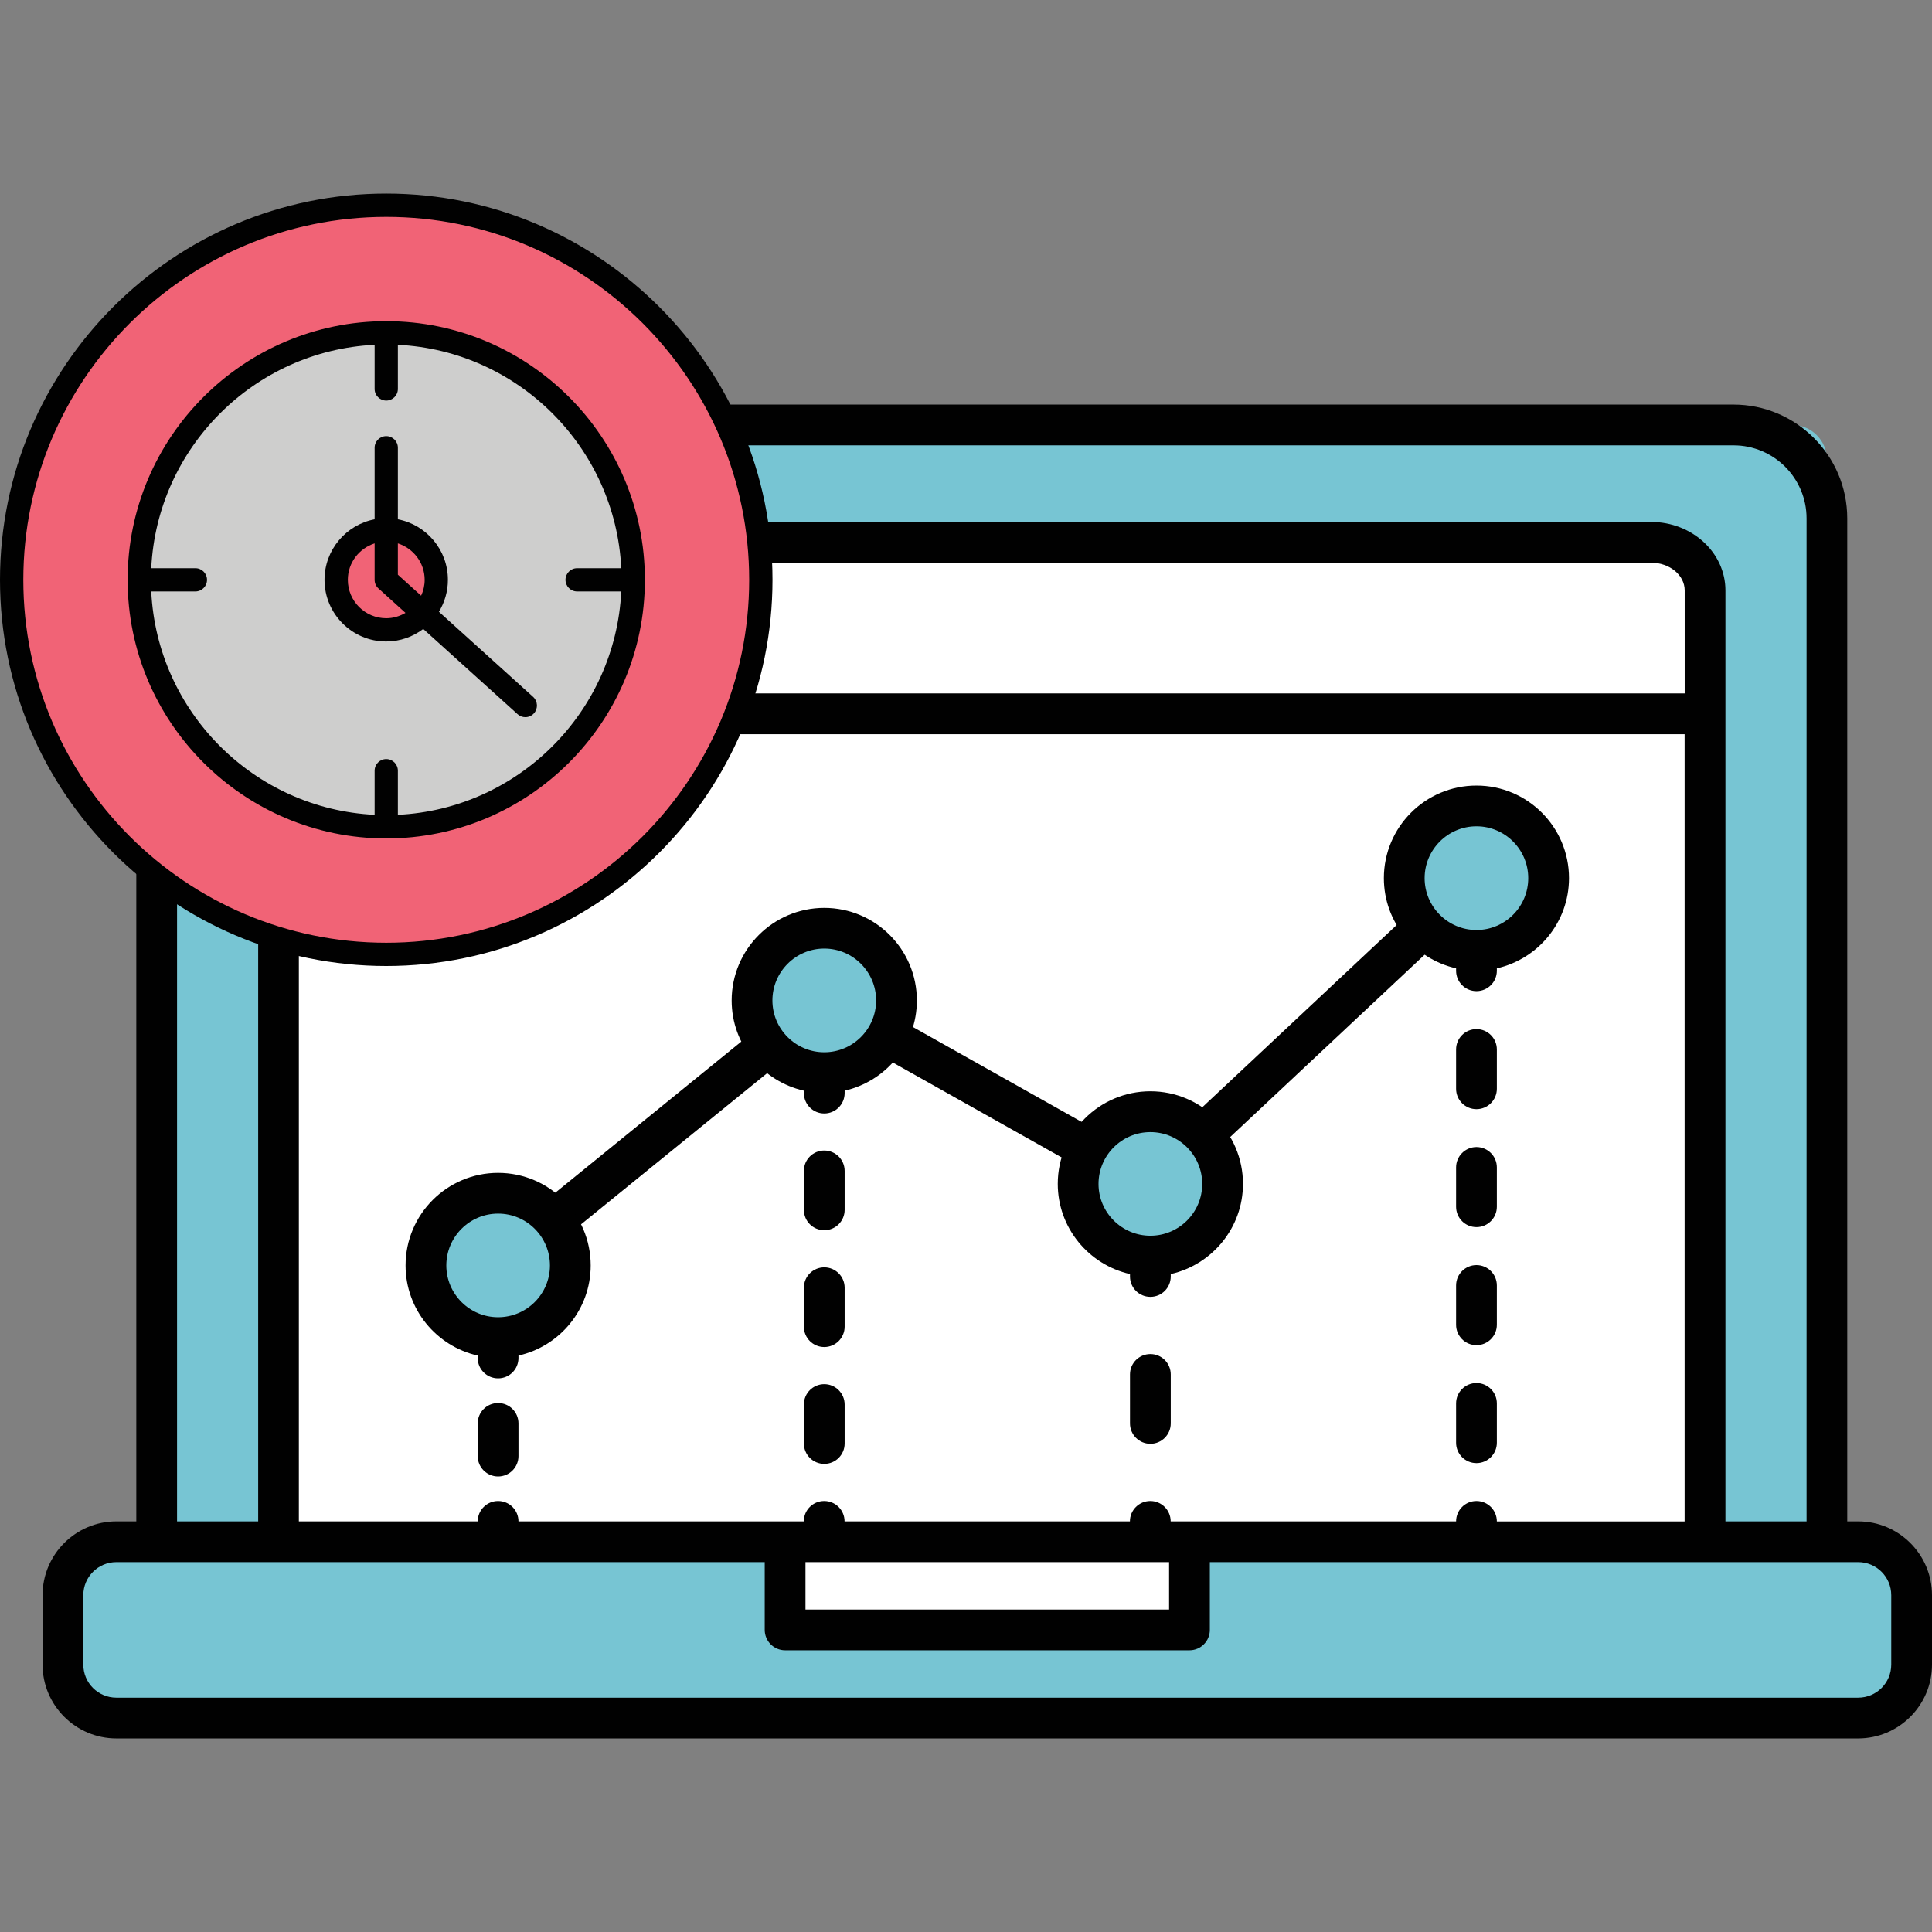
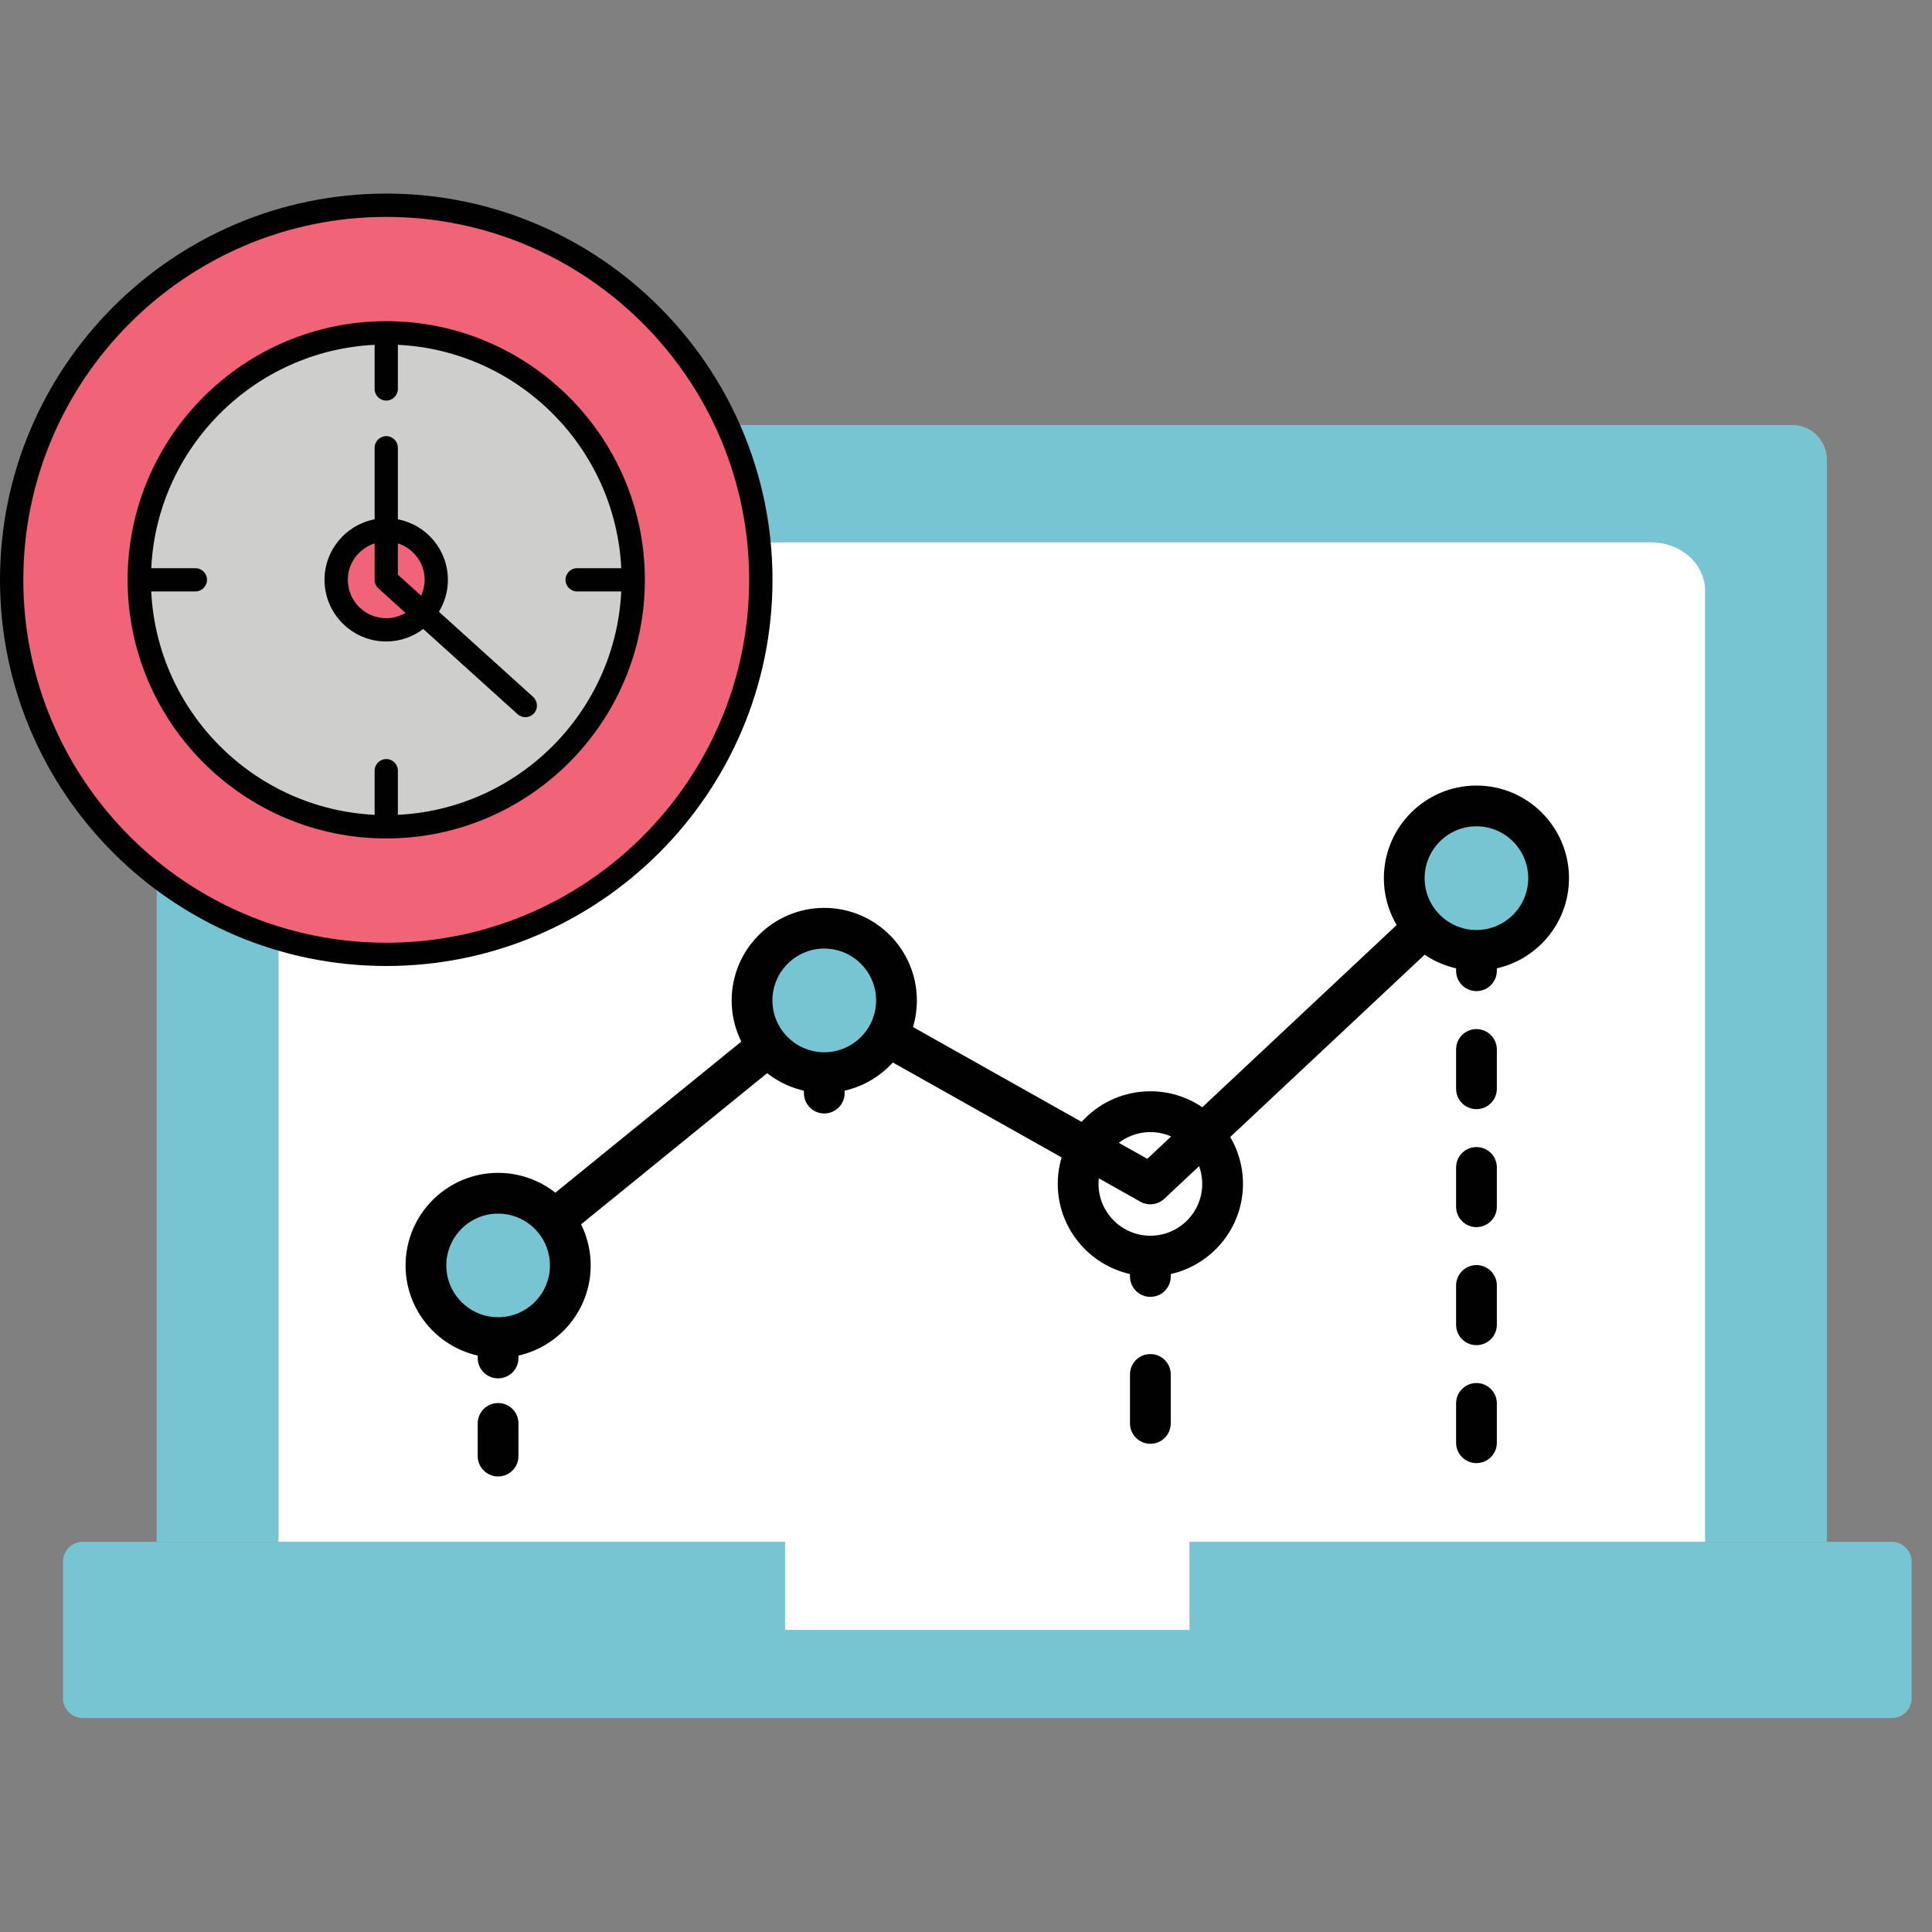
<svg xmlns="http://www.w3.org/2000/svg" version="1.1" id="Layer_1" x="0px" y="0px" viewBox="0 0 256 256" style="enable-background:new 0 0 256 256;" xml:space="preserve">
  <rect x="0" y="0" width="256" height="256" fill="#808080" stroke="none" />
  <style type="text/css">
	.st0{fill:#F2F5FB;}
	.st1{fill:#AFB4C8;}
	.st2{fill:#77CCCF;}
	.st3{fill:#31BEC2;}
	.st4{fill:#F4815A;}
	.st5{fill:#BAE5F6;}
	.st6{fill:#3DC6F2;}
	.st7{fill:#FAA328;}
	.st8{fill:#FFD945;}
	.st9{fill:#010101;}
	.st10{fill:#73C1E7;}
	.st11{fill:#F9B49F;}
	.st12{fill:#EEBF20;}
	.st13{fill:#33B66D;}
	.st14{fill:#93D0A8;}
	.st15{fill:#F15F40;}
	.st16{fill:#7D7C7B;}
	.st17{fill:#AFAFAE;}
	.st18{fill:#C7E3F7;}
	.st19{fill:#FFFFFF;}
	.st20{fill:#3E2239;}
	.st21{fill:#F16376;}
	.st22{fill:#77C5D3;}
	.st23{fill:#284342;}
	.st24{fill:#CECECD;}
	.st25{fill:#94CFB6;}
	.st26{fill:#EEEDEE;}
	.st27{fill:#FBCAC2;}
	.st28{fill:#F8E4AE;}
	.st29{fill:#E66773;}
	.st30{fill:#40242D;}
	.st31{fill:#CFD1D2;}
	.st32{fill:#EEBB61;}
	.st33{fill:#4799D3;}
	.st34{fill:#C6C5CA;}
	.st35{fill:#ADACB2;}
	.st36{fill:#E2E3E4;}
	.st37{fill:#898890;}
	.st38{fill:#CED0D1;}
	.st39{fill:#787680;}
	.st40{fill:#E0E0E2;}
	.st41{fill:#D5D6D6;}
	.st42{fill:#91CCB3;}
	.st43{fill:#76C1D0;}
	.st44{fill:#D3DDDC;}
	.st45{fill:#35B2CC;}
	.st46{fill:#030303;}
	.st47{opacity:0.2;}
</style>
  <g>
    <g>
      <g>
        <path class="st22" d="M242.07,204.29H20.76V60.89c0-2.52,2.06-4.58,4.58-4.58h212.15c2.52,0,4.58,2.06,4.58,4.58V204.29z" />
        <path class="st22" d="M250.68,227.65H10.97c-1.44,0-2.62-1.18-2.62-2.62v-18.11c0-1.44,1.18-2.62,2.62-2.62h239.71     c1.44,0,2.62,1.18,2.62,2.62v18.11C253.3,226.47,252.12,227.65,250.68,227.65z" />
        <rect x="104.03" y="204.29" class="st19" width="53.58" height="11.68" />
        <path class="st19" d="M218.78,71.87H44.05c-3.94,0-7.14,2.85-7.14,6.37v16.35v109.71h189.02V94.59V78.23     C225.93,74.72,222.72,71.87,218.78,71.87z" />
        <path class="st9" d="M66.01,170.38c-0.78,0-1.57-0.34-2.1-1c-0.94-1.16-0.77-2.86,0.39-3.8l43.21-35.11     c0.86-0.7,2.07-0.8,3.03-0.25l41.48,23.33l41.76-39.15c1.08-1.02,2.8-0.97,3.82,0.12c1.02,1.09,0.97,2.79-0.12,3.82l-43.21,40.51     c-0.86,0.8-2.14,0.96-3.17,0.38l-41.61-23.4l-41.79,33.95C67.21,170.18,66.61,170.38,66.01,170.38z" />
        <path class="st23" d="M53.74,85.93c-0.7,0-1.4-0.29-1.92-0.78c-0.51-0.51-0.79-1.21-0.79-1.92c0-0.73,0.27-1.4,0.79-1.92     c1-1,2.84-1,3.84,0c0.49,0.51,0.78,1.21,0.78,1.92c0,0.71-0.29,1.41-0.78,1.89C55.14,85.63,54.44,85.93,53.74,85.93z" />
        <path class="st23" d="M64.89,83.23c0-1.49,1.22-2.7,2.7-2.7l0,0c1.51,0,2.7,1.21,2.7,2.7l0,0c0,1.49-1.19,2.7-2.7,2.7l0,0     C66.11,85.93,64.89,84.71,64.89,83.23z" />
        <path class="st23" d="M81.47,85.93c-0.7,0-1.4-0.29-1.92-0.78c-0.51-0.51-0.78-1.21-0.78-1.92c0-0.73,0.3-1.4,0.78-1.92     c1-1,2.84-1,3.84,0c0.49,0.51,0.78,1.19,0.78,1.92c0,0.71-0.29,1.41-0.78,1.92C82.88,85.63,82.17,85.93,81.47,85.93z" />
        <circle class="st22" cx="66.01" cy="167.67" r="9.57" />
        <circle class="st22" cx="109.22" cy="132.57" r="9.57" />
-         <circle class="st22" cx="152.43" cy="156.87" r="9.57" />
        <circle class="st22" cx="195.64" cy="116.36" r="9.57" />
        <path class="st9" d="M78.27,167.68c0-6.77-5.5-12.27-12.27-12.27c-6.76,0-12.26,5.5-12.26,12.27c0,5.83,4.1,10.71,9.56,11.94     v0.32c0,1.5,1.21,2.7,2.7,2.7c1.5,0,2.7-1.21,2.7-2.7v-0.32C74.17,178.39,78.27,173.51,78.27,167.68z M66,174.54     c-3.78,0-6.86-3.08-6.86-6.86c0-3.79,3.08-6.87,6.86-6.87c3.79,0,6.87,3.08,6.87,6.87C72.87,171.46,69.79,174.54,66,174.54z" />
        <path class="st9" d="M66,195.64c-1.49,0-2.7-1.21-2.7-2.7v-4.33c0-1.5,1.21-2.7,2.7-2.7c1.5,0,2.7,1.21,2.7,2.7v4.33     C68.7,194.42,67.5,195.64,66,195.64z" />
        <path class="st9" d="M121.49,132.57c0-6.77-5.5-12.27-12.27-12.27c-6.77,0-12.27,5.5-12.27,12.27c0,5.84,4.1,10.71,9.57,11.95     v0.32c0,1.49,1.21,2.7,2.7,2.7c1.49,0,2.7-1.21,2.7-2.7v-0.32C117.39,143.27,121.49,138.4,121.49,132.57z M109.22,139.43     c-3.79,0-6.87-3.08-6.87-6.87c0-3.78,3.08-6.87,6.87-6.87c3.78,0,6.87,3.08,6.87,6.87C116.09,136.35,113,139.43,109.22,139.43z" />
-         <path class="st9" d="M109.22,193.97c-1.5,0-2.7-1.21-2.7-2.7v-5.16c0-1.5,1.21-2.7,2.7-2.7c1.49,0,2.7,1.21,2.7,2.7v5.16     C111.92,192.77,110.71,193.97,109.22,193.97z M109.22,178.49c-1.5,0-2.7-1.21-2.7-2.7v-5.16c0-1.5,1.21-2.7,2.7-2.7     c1.49,0,2.7,1.21,2.7,2.7v5.16C111.92,177.28,110.71,178.49,109.22,178.49z M109.22,163.01c-1.5,0-2.7-1.21-2.7-2.7v-5.16     c0-1.5,1.21-2.7,2.7-2.7c1.49,0,2.7,1.21,2.7,2.7v5.16C111.92,161.81,110.71,163.01,109.22,163.01z" />
        <path class="st9" d="M164.7,156.87c0-6.77-5.5-12.27-12.27-12.27c-6.77,0-12.27,5.5-12.27,12.27c0,5.83,4.1,10.71,9.57,11.95     v0.32c0,1.5,1.21,2.7,2.7,2.7c1.5,0,2.7-1.21,2.7-2.7v-0.32C160.59,167.58,164.7,162.71,164.7,156.87z M152.43,163.74     c-3.78,0-6.87-3.08-6.87-6.86c0-3.79,3.08-6.87,6.87-6.87c3.79,0,6.87,3.08,6.87,6.87C159.3,160.66,156.22,163.74,152.43,163.74z     " />
        <path class="st9" d="M152.43,191.31c-1.49,0-2.7-1.21-2.7-2.7v-6.49c0-1.5,1.21-2.7,2.7-2.7c1.5,0,2.7,1.21,2.7,2.7v6.49     C155.13,190.1,153.92,191.31,152.43,191.31z" />
        <path class="st9" d="M207.9,116.36c0-6.77-5.5-12.27-12.26-12.27c-6.77,0-12.27,5.5-12.27,12.27c0,5.84,4.1,10.71,9.57,11.95     v0.32c0,1.49,1.21,2.7,2.7,2.7c1.49,0,2.7-1.21,2.7-2.7v-0.32C203.8,127.07,207.9,122.2,207.9,116.36z M195.64,123.23     c-3.79,0-6.87-3.08-6.87-6.87c0-3.78,3.08-6.87,6.87-6.87c3.78,0,6.86,3.08,6.86,6.87C202.5,120.15,199.42,123.23,195.64,123.23z     " />
        <path class="st9" d="M195.64,193.87c-1.5,0-2.7-1.21-2.7-2.7v-5.21c0-1.5,1.21-2.7,2.7-2.7c1.49,0,2.7,1.21,2.7,2.7v5.21     C198.34,192.66,197.13,193.87,195.64,193.87z M195.64,178.24c-1.5,0-2.7-1.21-2.7-2.7v-5.21c0-1.49,1.21-2.7,2.7-2.7     c1.49,0,2.7,1.21,2.7,2.7v5.21C198.34,177.03,197.13,178.24,195.64,178.24z M195.64,162.6c-1.5,0-2.7-1.21-2.7-2.7v-5.21     c0-1.49,1.21-2.7,2.7-2.7c1.49,0,2.7,1.21,2.7,2.7v5.21C198.34,161.39,197.13,162.6,195.64,162.6z M195.64,146.97     c-1.5,0-2.7-1.21-2.7-2.7v-5.21c0-1.5,1.21-2.7,2.7-2.7c1.49,0,2.7,1.21,2.7,2.7v5.21C198.34,145.76,197.13,146.97,195.64,146.97     z" />
-         <path class="st9" d="M246.22,201.59h-1.45V68.69c0-8.32-6.77-15.08-15.08-15.08H33.14c-8.32,0-15.08,6.77-15.08,15.08v132.9     h-2.64c-5.39,0-9.78,4.39-9.78,9.78v9.2c0,5.39,4.39,9.78,9.78,9.78h230.8c5.39,0,9.78-4.39,9.78-9.78v-9.2     C256,205.98,251.61,201.59,246.22,201.59z M23.46,68.69c0-5.34,4.34-9.68,9.68-9.68h196.56c5.34,0,9.68,4.34,9.68,9.68v132.9     h-10.75V94.59V78.23c0-5-4.42-9.07-9.85-9.07H44.05c-5.43,0-9.84,4.07-9.84,9.07v16.35v107.01H23.46V68.69z M195.64,198.89     c-1.5,0-2.7,1.21-2.7,2.7l0,0h-35.33h-2.49l0,0c0-1.5-1.21-2.7-2.7-2.7c-1.49,0-2.7,1.21-2.7,2.7l0,0h-37.81l0,0     c0-1.5-1.21-2.7-2.7-2.7c-1.5,0-2.7,1.21-2.7,2.7l0,0h-2.49H68.7l0,0c0-1.5-1.21-2.7-2.7-2.7c-1.49,0-2.7,1.21-2.7,2.7l0,0h-23.7     V97.29h183.62v104.31h-24.88l0,0C198.34,200.1,197.13,198.89,195.64,198.89z M106.73,206.99h48.18v6.28h-48.18V206.99z      M39.61,91.89V78.23c0-2.02,1.99-3.67,4.44-3.67h174.73c2.45,0,4.45,1.64,4.45,3.67v13.65H39.61z M250.6,220.57     c0,2.42-1.96,4.38-4.38,4.38H15.42c-2.42,0-4.38-1.96-4.38-4.38v-9.2c0-2.42,1.96-4.38,4.38-4.38h5.34h16.15h64.42v8.98     c0,1.49,1.21,2.7,2.7,2.7h53.58c1.49,0,2.7-1.21,2.7-2.7v-8.98h65.61h16.15h4.15c2.42,0,4.38,1.96,4.38,4.38V220.57z" />
      </g>
    </g>
    <g>
      <g>
        <circle class="st21" cx="51.18" cy="76.83" r="49.63" />
        <circle class="st24" cx="51.18" cy="76.83" r="32.73" />
        <circle class="st21" cx="51.18" cy="76.83" r="6.63" />
      </g>
      <g>
        <path class="st9" d="M51.18,42.56c-18.9,0-34.27,15.37-34.27,34.27s15.37,34.27,34.27,34.27s34.27-15.37,34.27-34.27     S70.07,42.56,51.18,42.56z M52.72,107.97v-5.85c0-0.85-0.69-1.54-1.54-1.54s-1.54,0.69-1.54,1.54v5.85     c-15.97-0.78-28.82-13.63-29.6-29.6h5.85c0.85,0,1.54-0.69,1.54-1.54c0-0.85-0.69-1.54-1.54-1.54h-5.85     c0.78-15.97,13.63-28.82,29.6-29.6v5.85c0,0.85,0.69,1.54,1.54,1.54s1.54-0.69,1.54-1.54v-5.85c15.97,0.78,28.82,13.63,29.6,29.6     h-5.85c-0.85,0-1.54,0.69-1.54,1.54c0,0.85,0.69,1.54,1.54,1.54h5.85C81.54,94.34,68.69,107.19,52.72,107.97z" />
        <path class="st9" d="M51.18,25.65C22.96,25.65,0,48.61,0,76.83S22.96,128,51.18,128s51.18-22.96,51.18-51.18     S79.39,25.65,51.18,25.65z M51.18,124.92c-26.52,0-48.09-21.57-48.09-48.09s21.57-48.09,48.09-48.09s48.09,21.57,48.09,48.09     S77.69,124.92,51.18,124.92z" />
        <path class="st9" d="M58.16,81.06c0.75-1.24,1.19-2.68,1.19-4.23c0-3.98-2.86-7.3-6.63-8.02v-9.48c0-0.85-0.69-1.54-1.54-1.54     s-1.54,0.69-1.54,1.54v9.48C45.86,69.53,43,72.85,43,76.83c0,4.51,3.67,8.17,8.17,8.17c1.84,0,3.54-0.62,4.91-1.66l12.5,11.29     c0.3,0.27,0.66,0.4,1.03,0.4c0.42,0,0.84-0.17,1.14-0.51c0.57-0.63,0.52-1.61-0.11-2.18L58.16,81.06z M56.27,76.83     c0,0.75-0.17,1.46-0.47,2.1l-3.08-2.78V72C54.77,72.66,56.27,74.56,56.27,76.83z M51.18,81.92c-2.81,0-5.09-2.28-5.09-5.09     c0-2.27,1.5-4.17,3.55-4.83v4.83c0,0.44,0.18,0.85,0.51,1.14l3.58,3.24C52.97,81.65,52.11,81.92,51.18,81.92z" />
      </g>
    </g>
  </g>
</svg>